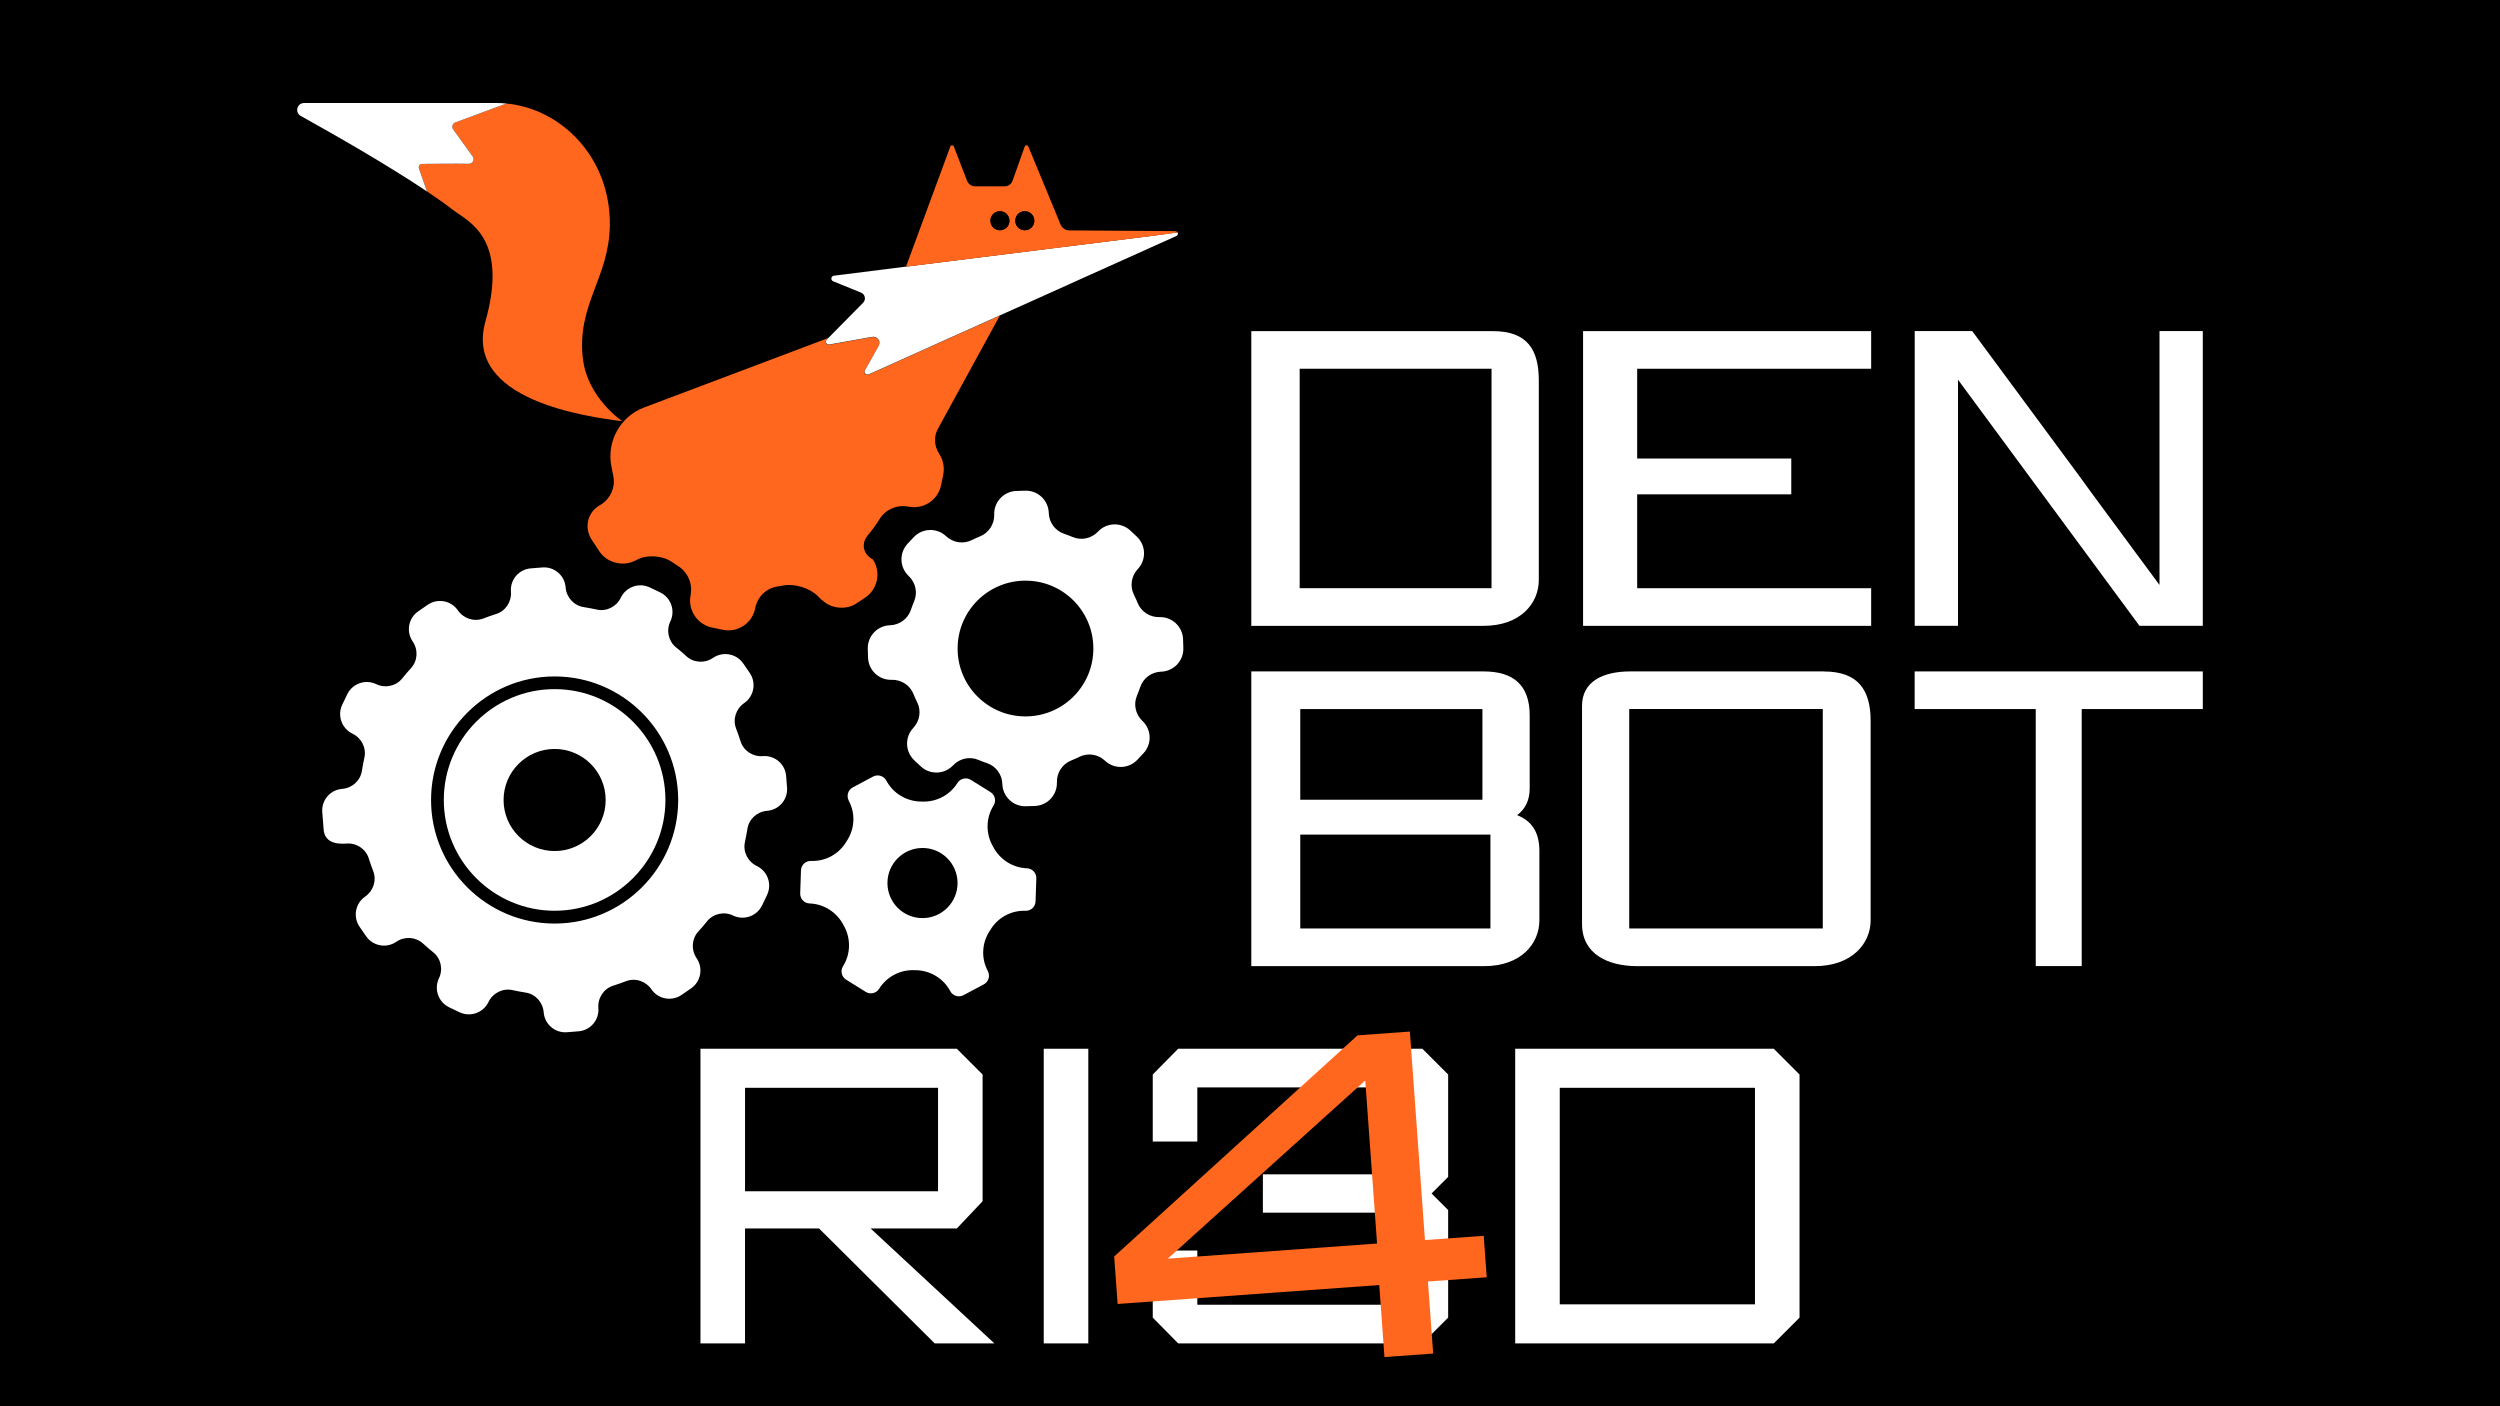
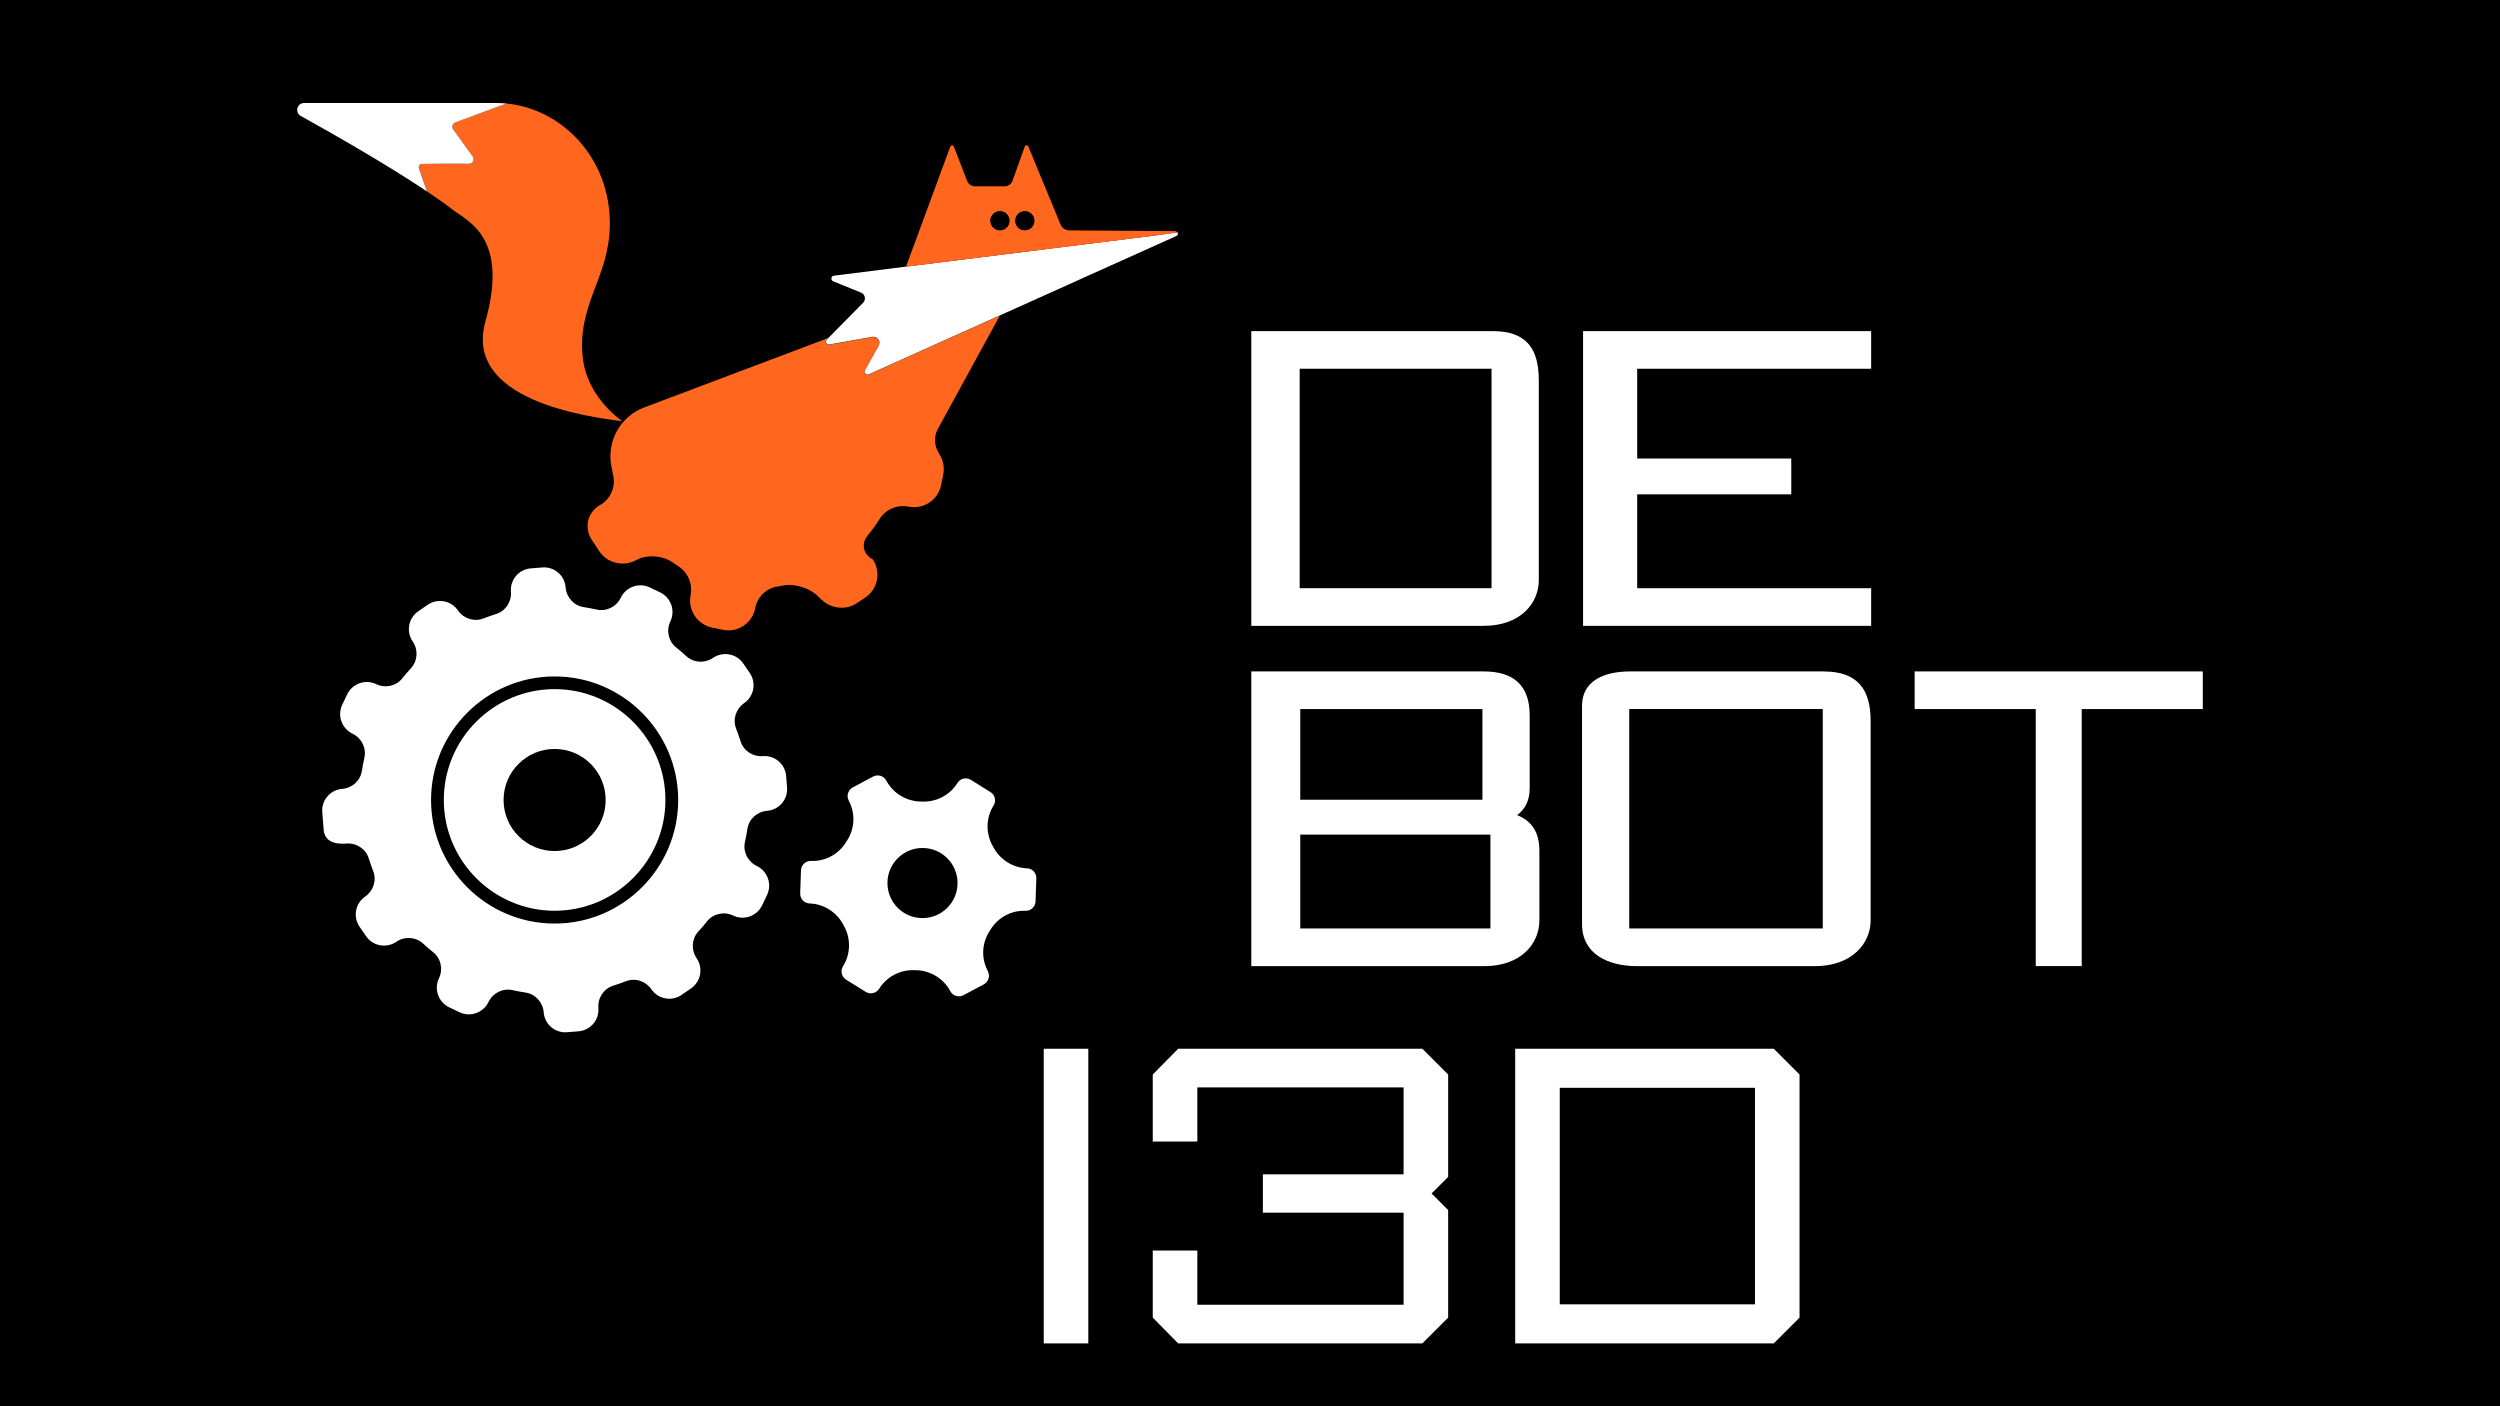
<svg xmlns="http://www.w3.org/2000/svg" viewBox="0 0 3840 2160">
  <defs>
    <style>
      .cls-1 {
        fill: none;
      }

      .cls-2 {
        fill: #fff;
      }

      .cls-3 {
        fill: #ff671f;
      }
    </style>
  </defs>
  <rect width="3840" height="2160" />
  <g id="Layer_1" data-name="Layer 1">
    <rect class="cls-1" x="1970.4" y="566.4" width="294.7" height="337.1" />
    <rect class="cls-1" x="2496.4" y="1115.5" width="297.3" height="337.1" />
    <rect class="cls-1" x="1971.3" y="1308.4" width="292.1" height="144.2" />
    <rect class="cls-1" x="1971.3" y="1115.5" width="279.8" height="139.3" />
    <path class="cls-2" d="M2363.6,890.9v-306.4c0-47.4-17.5-75.9-70.8-75.9h-370.8v452.7h356.8c56.9,0,84.8-34.8,84.8-70.3v-.1ZM1996.3,566.4h294.7v337.1h-294.7v-337.1Z" />
    <path class="cls-2" d="M2330.4,1252c13.1-9.8,19.2-23.7,19.2-41.1v-112.1c0-46-24.5-67.5-70.8-67.5h-356.8v452.7h357.7c56.9,0,84.8-34.8,84.8-70.3v-106.6c0-28.5-11.4-46-34.1-55v-.1ZM1997.2,1089.1h279.8v139.3h-279.8v-139.3ZM2289.3,1426.1h-292.1v-144.2h292.1v144.2Z" />
    <path class="cls-2" d="M2801.6,1031.3h-297.3c-42,0-74.3,15.3-74.3,52.9v335c0,46,39.4,64.8,84.8,64.8h272.8c56.9,0,85.7-34.8,85.7-70.3v-306.4c0-47.4-19.2-75.9-71.7-75.9v-.1ZM2799.8,1426.1h-297.3v-337.1h297.3v337.1Z" />
    <path class="cls-3" d="M1263,921.8c13.2,13.2,36.6,15.5,52.1,5.3l13.6-9c19.6-12.9,24.9-39.3,12-58.9h0c-14.8-7.4-18.5-24.1-7.9-36.8,6.7-8,12.8-16.4,18.2-25.1,9.3-15,27.1-22.5,44.4-19.1h.5c22.9,4.5,45-10.3,49.6-33.1l3.3-16c2.3-11.5-.2-22.8-6.1-31.8-8.2-12.5-8.9-28.5-.7-41.1l93.7-171.4c-22,9.9-43.7,19.6-64.3,28.9-5.8,2.6-11.5,5.2-17.2,7.7-6.7,3-13.2,5.9-19.5,8.8-18.6,8.3-35.7,16.1-50.7,22.8-3.2,1.4-6.3,2.8-9.3,4.2-4.7,2.1-9.2,4.1-13.4,6-4.4,2-8.5,3.8-12.2,5.5-5.9,2.6-10.9,4.9-15,6.7-3.9,1.8-7.8-2.5-5.7-6.3l21-37.4c.3-.5.4-1.1.6-1.6.4-1.2.7-2.5.6-3.7-.1-1.7-.8-3.4-1.8-4.8-2-2.8-5.5-4.5-9.4-3.8l-65.7,11.7c-1.1.2-2,0-2.9-.4-1.6-.9-2.6-2.7-2.4-4.5.1-.9.5-1.8,1.3-2.6l2.8-2.9-283.2,106.8c-36.6,13.8-57.7,52.1-50.2,90.5,0,.3.1.5.2.8l2.5,12.8c4,17.1-3.3,34.9-18,44.6-21,10.5-27.6,35.2-14.7,54.8l11.7,17.7c11.3,17.1,35.6,23.6,54,14.4l4.9-2.4c15.1-7.5,38.6-5.6,52.4,4.1,3,2.1,6,4.1,9.1,6,15.1,9.5,23,27.2,19.6,44.7v.3c-4.6,22.9,10.3,45.1,33.1,49.8l16.6,3.4c22.9,4.7,45.2-10.3,49.5-33.3,3.2-17.1,16.8-30.6,34.1-33.2,3.1-.5,6.2-1,9.4-1.6,16.8-3.3,40.5,4.1,52.6,16.2l6.7,6.7.2-.4Z" />
    <path class="cls-3" d="M895.4,552c-10.2-84.2,40.4-124.6,41.3-206.3,1.1-102.8-73.2-178.3-158.7-186.7l-78.5,29c-4.4,1.6-6.1,7.1-3.3,10.9l29.8,41.3c3.5,4.8,0,11.5-5.9,11.4-20.3-.4-56.5,0-71.8.2-3.5,0-5.9,3.5-4.7,6.7l12.4,35.6c14.7,9.9,28.2,19.4,39.6,28.2,23.4,18,86.2,42.5,50,171.6-33.9,120.9,157.1,146.4,210.2,153.1,0,0-53.1-35.7-60.3-95h-.1Z" />
    <path class="cls-2" d="M648.3,251.8c15.2-.2,51.5-.6,71.8-.2,5.9.1,9.4-6.6,5.9-11.4l-29.8-41.3c-2.8-3.8-1.1-9.3,3.3-10.9l78.5-29c-5.3-.5-10.6-.8-16-.8h-294.8c-11,0-14.8,14.6-5.2,19.9,47.5,26.4,131.8,74.3,193.9,116l-12.4-35.6c-1.1-3.3,1.3-6.7,4.7-6.7h.1Z" />
    <path class="cls-2" d="M851.9,1058.5c-93.9,0-170.2,76.4-170.2,170.2s76.4,170.2,170.2,170.2,170.2-76.4,170.2-170.2-76.4-170.2-170.2-170.2ZM851.9,1307.2c-43.3,0-78.4-35.1-78.4-78.4s35.1-78.4,78.4-78.4,78.4,35.1,78.4,78.4-35.1,78.4-78.4,78.4Z" />
    <path class="cls-2" d="M1171.7,1161.4h0c-15.3,1.2-29.6-8.1-34.2-22.8-2.1-6.5-4.3-13-6.8-19.4-5.6-14.3-.3-30.5,12.3-39.2h0c15.2-10.5,19-31.2,8.6-46.4l-10-14.5c-10.4-15.2-31.2-19-46.4-8.6h0c-12.7,8.7-29.7,7.7-41-2.6-5-4.6-10.2-9.1-15.6-13.4-12-9.5-15.6-26.3-8.9-40.1h0c7.9-16.6.9-36.5-15.7-44.5l-15.9-7.6c-16.6-7.9-36.5-.9-44.5,15.7h0c-6.6,13.8-21.8,21.6-36.8,18.3-6.7-1.5-13.5-2.7-20.2-3.8-15.2-2.3-26.6-15-27.8-30.3h0c-1.4-18.4-17.5-32.1-35.8-30.6l-17.6,1.4c-18.4,1.4-32.1,17.5-30.6,35.8h0c1.2,15.4-8.1,29.7-22.8,34.3-6.5,2.1-13,4.3-19.4,6.8-14.3,5.6-30.5.3-39.2-12.3h0c-10.4-15.2-31.2-19.1-46.4-8.7l-14.5,10c-15.2,10.4-19,31.2-8.6,46.4,8.7,12.7,7.7,29.7-2.6,41-4.6,5-9.1,10.2-13.4,15.6-9.5,12-26.3,15.6-40.1,8.9h0c-16.6-7.9-36.5-.9-44.5,15.7l-7.6,15.9c-7.9,16.6-.9,36.5,15.7,44.5h0c13.8,6.6,21.6,21.8,18.3,36.8-1.5,6.7-2.7,13.5-3.8,20.2-2.3,15.2-15,26.6-30.3,27.8h0c-18.4,1.4-32.1,17.5-30.6,35.8l2.1,26.6c1.4,18.4,16.8,23,35.1,21.6h0c15.3-1.2,29.6,8.1,34.2,22.8,2.1,6.5,4.3,13,6.8,19.4,5.6,14.3.3,30.5-12.3,39.2h0c-15.2,10.5-19,31.2-8.6,46.4l10,14.5c10.4,15.2,31.2,19,46.4,8.6,12.7-8.7,29.7-7.7,41,2.6,5,4.6,10.2,9.1,15.6,13.4,12,9.5,15.6,26.3,8.9,40.1h0c-7.9,16.6-.9,36.5,15.7,44.5l15.9,7.6c16.6,7.9,36.5.9,44.5-15.7h0c6.6-13.8,21.8-21.6,36.8-18.3,6.7,1.5,13.5,2.7,20.2,3.8,15.2,2.3,26.6,15,27.8,30.3h0c1.4,18.4,17.5,32.1,35.8,30.6l17.6-1.4c18.4-1.4,32.1-17.5,30.6-35.8h0c-1.2-15.4,8.1-29.7,22.8-34.3,6.5-2.1,13-4.3,19.4-6.8,14.3-5.6,30.5-.3,39.2,12.3h0c10.4,15.3,31.2,19.1,46.4,8.7l14.5-10c15.2-10.4,19-31.2,8.6-46.4h0c-8.7-12.7-7.7-29.7,2.6-41,4.6-5,9.1-10.2,13.4-15.6,9.5-12,26.3-15.6,40.1-8.9,16.6,7.9,36.5.9,44.5-15.7l7.6-15.9c7.9-16.6.9-36.5-15.7-44.5h0c-13.8-6.6-21.6-21.8-18.3-36.8,1.5-6.7,2.7-13.5,3.8-20.2,2.3-15.2,15-26.6,30.3-27.8h0c18.4-1.4,32.1-17.5,30.6-35.8l-1.4-17.6c-1.4-18.4-17.5-32.1-35.8-30.6ZM851.9,1418.6c-104.7,0-189.8-85.2-189.8-189.8s85.2-189.8,189.8-189.8,189.8,85.2,189.8,189.8-85.2,189.8-189.8,189.8h0Z" />
    <path class="cls-2" d="M1577.4,1333.7h0c-22-.8-41.7-13.5-51.9-33-.4-.7-.7-1.4-1.1-2-10.5-19.3-10-42.8,1.7-61.4,4.4-7,2.3-16.3-4.8-20.7l-30-18.7c-7-4.4-16.3-2.3-20.7,4.8h0c-11.7,18.7-32.5,29.5-54.5,28.5h-2.2c-22-.6-42.2-12.7-52.5-32.2h0c-3.9-7.3-13-10.1-20.3-6.2l-31.2,16.6c-7.3,3.9-10.1,13-6.2,20.3v.2c10.4,19.3,9.3,42.6-2.5,61-.3.4-.5.8-.8,1.2-.3.4-.5.8-.7,1.2-11.4,18.7-31.8,29.9-53.7,29.1h-.2c-8.3-.3-15.3,6.2-15.5,14.5l-1.2,35.3c-.3,8.3,6.2,15.3,14.5,15.5h0c22,.8,41.7,13.5,51.9,33,.4.7.7,1.4,1.1,2,10.5,19.3,10,42.8-1.7,61.4h0c-4.4,7-2.3,16.3,4.8,20.7l30,18.7c7,4.4,16.3,2.3,20.7-4.8,11.7-18.7,32.5-29.5,54.5-28.5h2.2c22,.6,42.2,12.7,52.5,32.2h0c3.9,7.3,13,10.1,20.3,6.2l31.2-16.6c7.3-3.9,10.1-13,6.2-20.3v-.2c-10.4-19.3-9.3-42.6,2.5-61,.3-.4.5-.8.8-1.2.3-.4.5-.8.7-1.2,11.4-18.7,31.8-29.9,53.6-29.1h.2c8.3.3,15.3-6.2,15.5-14.5l1.2-35.3c.3-8.3-6.2-15.3-14.5-15.5h.1ZM1417.3,1410.2c-29.8.2-54-23.8-54.2-53.5-.2-29.7,23.8-54,53.5-54.2,29.8-.2,54,23.8,54.2,53.5.2,29.8-23.8,54-53.5,54.2Z" />
-     <path class="cls-2" d="M1781,947.9h0c-14.6.4-28-8.1-33.5-21.6-1.8-4.4-3.7-8.7-5.8-12.9-6.5-13-4-28.8,6-39.4h0c13.3-14.2,12.6-36.4-1.5-49.7l-9.9-9.3c-14.2-13.3-36.4-12.6-49.7,1.5h0c-10,10.6-25.5,14.1-38.9,8.4-4.4-1.8-8.8-3.5-13.2-5-13.8-4.6-23.2-17.5-23.6-32.1h0c-.6-19.4-16.8-34.7-36.2-34.1l-13.5.4c-19.4.6-34.7,16.8-34.1,36.2h0c.4,14.6-8.1,28-21.6,33.5-4.4,1.8-8.7,3.7-12.9,5.8-13,6.5-28.8,4-39.4-6h0c-14.1-13.3-36.4-12.6-49.7,1.5l-9.3,9.9c-13.3,14.2-12.6,36.4,1.5,49.7h0c10.6,10,14.1,25.5,8.4,38.9-1.8,4.4-3.5,8.8-5,13.2-4.6,13.8-17.5,23.2-32.1,23.6h0c-19.4.6-34.7,16.8-34.1,36.2l.4,13.5c.6,19.4,16.8,34.7,36.2,34.1h0c14.6-.4,28,8.1,33.5,21.6,1.8,4.4,3.7,8.7,5.8,12.9,6.5,13,4,28.8-6,39.4h0c-13.3,14.2-12.6,36.4,1.5,49.7l9.9,9.3c14.2,13.3,36.4,12.6,49.7-1.5h0c10-10.6,25.5-14.1,38.9-8.4,4.4,1.8,8.8,3.5,13.2,5,13.8,4.6,23.2,17.5,23.6,32.1h0c.6,19.4,16.8,34.7,36.2,34.1l13.5-.4c19.4-.6,34.7-16.8,34.1-36.2h0c-.4-14.6,8.1-28,21.6-33.5,4.4-1.8,8.7-3.7,12.9-5.8,13-6.5,28.8-4,39.4,6,14.2,13.3,36.4,12.6,49.7-1.5l9.3-9.9c13.3-14.2,12.6-36.4-1.5-49.7h0c-10.6-10-14.1-25.5-8.4-38.9,1.8-4.4,3.5-8.8,5-13.2,4.6-13.8,17.5-23.2,32.1-23.6h0c19.4-.6,34.7-16.8,34.1-36.2l-.4-13.5c-.6-19.4-16.8-34.7-36.2-34.1ZM1575.8,1100.4c-57.6.4-104.6-46-104.9-103.6-.4-57.6,46-104.6,103.6-104.9,57.6-.4,104.6,46,104.9,103.6.4,57.6-46,104.6-103.6,104.9Z" />
    <path class="cls-2" d="M1268.6,524.2c-.2,1.8.8,3.7,2.4,4.5.8.4,1.8.6,2.9.4l65.7-11.7c3.9-.7,7.4,1,9.4,3.8s1.6,3.1,1.8,4.8c0,1.2-.2,2.5-.6,3.7-.2.6-.3,1.1-.6,1.6l-21,37.4c-2.1,3.8,1.8,8,5.7,6.3,4.1-1.8,9.1-4.1,15-6.7,3.7-1.7,7.8-3.5,12.2-5.5,4.2-1.9,8.7-3.9,13.4-6,3-1.3,6.1-2.7,9.3-4.2,15-6.7,32.1-14.4,50.7-22.8,6.3-2.8,12.9-5.8,19.5-8.8,5.6-2.5,11.3-5.1,17.2-7.7,20.6-9.2,42.2-19,64.3-28.9,15.5-7,31.3-14.1,47-21.1,19.4-8.7,38.8-17.4,57.6-25.9.6-.3,1.1-.5,1.7-.8,11.1-5,22-9.9,32.6-14.7,33.6-15.1,64.3-28.9,89-40,1.2-.5,2.4-1.1,3.5-1.6,16.4-7.4,29.9-13.4,39.6-17.8,2.4-1.1,2.9-3.7,1.9-5.6l-34.8,4.8-382.2,47.8-110.9,14c-4.6.6-5.4,6.8-1.1,8.6l42.8,17.4c6.3,2.6,7.9,10.6,3.2,15.5l-52.8,53.5-2.8,2.9c-.8.8-1.2,1.7-1.3,2.6l-.3.2Z" />
    <path class="cls-3" d="M1808.6,357.2c-.6-1.2-1.8-2.2-3.6-2.2l-162.5-1.1c-3,0-5.8-.9-8.1-2.5-2.4-1.6-4.3-3.9-5.4-6.6l-49.5-119.8c-.5-1.2-1.6-1.8-2.8-1.8-1.1,0-2.2.7-2.7,1.9l-18.7,52.5c-1.8,5.2-6.7,8.6-12.2,8.6h-45.5c-1.3,0-2.7-.2-3.9-.6-3.7-1.2-6.8-4-8.2-7.7l-20.4-52.8c-1-2.5-4.5-2.5-5.4,0l-68.1,184.6h0l382.2-47.8,34.8-4.8v.1ZM1574.1,324.4c8.1,0,14.6,6.5,14.6,14.6s-6.5,14.6-14.6,14.6-14.6-6.5-14.6-14.6,6.5-14.6,14.6-14.6ZM1535.9,324.4c8.1,0,14.6,6.5,14.6,14.6s-6.5,14.6-14.6,14.6-14.6-6.5-14.6-14.6,6.5-14.6,14.6-14.6Z" />
    <path d="M1535.9,353.7c8.1,0,14.6-6.5,14.6-14.6s-6.5-14.6-14.6-14.6-14.6,6.5-14.6,14.6,6.5,14.6,14.6,14.6Z" />
    <path d="M1574.1,353.7c8.1,0,14.6-6.5,14.6-14.6s-6.5-14.6-14.6-14.6-14.6,6.5-14.6,14.6,6.5,14.6,14.6,14.6Z" />
    <polygon class="cls-2" points="2874.1 903.5 2514.7 903.5 2514.7 759.3 2751.4 759.3 2751.4 704.3 2514.7 704.3 2514.7 566.4 2874.1 566.4 2874.1 508.6 2431.6 508.6 2431.6 961.3 2874.1 961.3 2874.1 903.5" />
-     <path class="cls-2" d="M3007.4,583.1c53.5,72.4,111,150.4,128.9,174.8l149.9,203.3h97.3v-452.7h-66.5v390c-53.5-72.4-114.3-154.6-125.6-170.6l-162.1-219.4h-88.3v452.7h66.5v-378.1h-.1Z" />
    <polygon class="cls-2" points="2940.9 1031.3 2940.9 1089.1 3126.9 1089.1 3126.9 1483.9 3197.5 1483.9 3197.5 1089.1 3383.5 1089.1 3383.5 1031.3 2940.9 1031.3" />
    <g>
-       <path class="cls-2" d="M1075.91,1610.87h393.76l39.6,39.6v194.62l-39.6,41.87h-132.39l190.09,176.51h-91.65l-177.65-176.51h-113.72v176.51h-68.46v-452.6ZM1440.82,1829.81v-158.98h-296.45v158.98h296.45Z" />
      <path class="cls-2" d="M1671.64,2063.47h-68.46v-452.6h68.46v452.6Z" />
      <path class="cls-2" d="M1839.09,2004.06h316.82v-141.44h-216.12v-58.84h216.12v-133.52h-316.82v83.16h-68.46v-102.97l39.04-39.6h375.09l39.6,39.6v157.28l-25.46,25.46,25.46,25.46v165.2l-39.6,39.6h-375.09l-39.04-39.6v-102.97h68.46v83.16Z" />
      <path class="cls-2" d="M2764.09,1650.47v373.39l-39.6,39.6h-397.16v-452.6h397.16l39.6,39.6ZM2695.63,2003.5v-332.66h-299.85v332.66h299.85Z" />
    </g>
-     <path class="cls-3" d="M2188.73,1904.72l90.26-6.53,4.61,63.68-90.26,6.53,8.01,110.66-74.81,5.41-8.01-110.66-401.85,29.09-5.28-72.95,373.78-339.65,80.37-5.82,23.18,320.24ZM2115.16,1910.04l-18.12-250.38-303.36,273.65,321.48-23.27Z" />
  </g>
</svg>